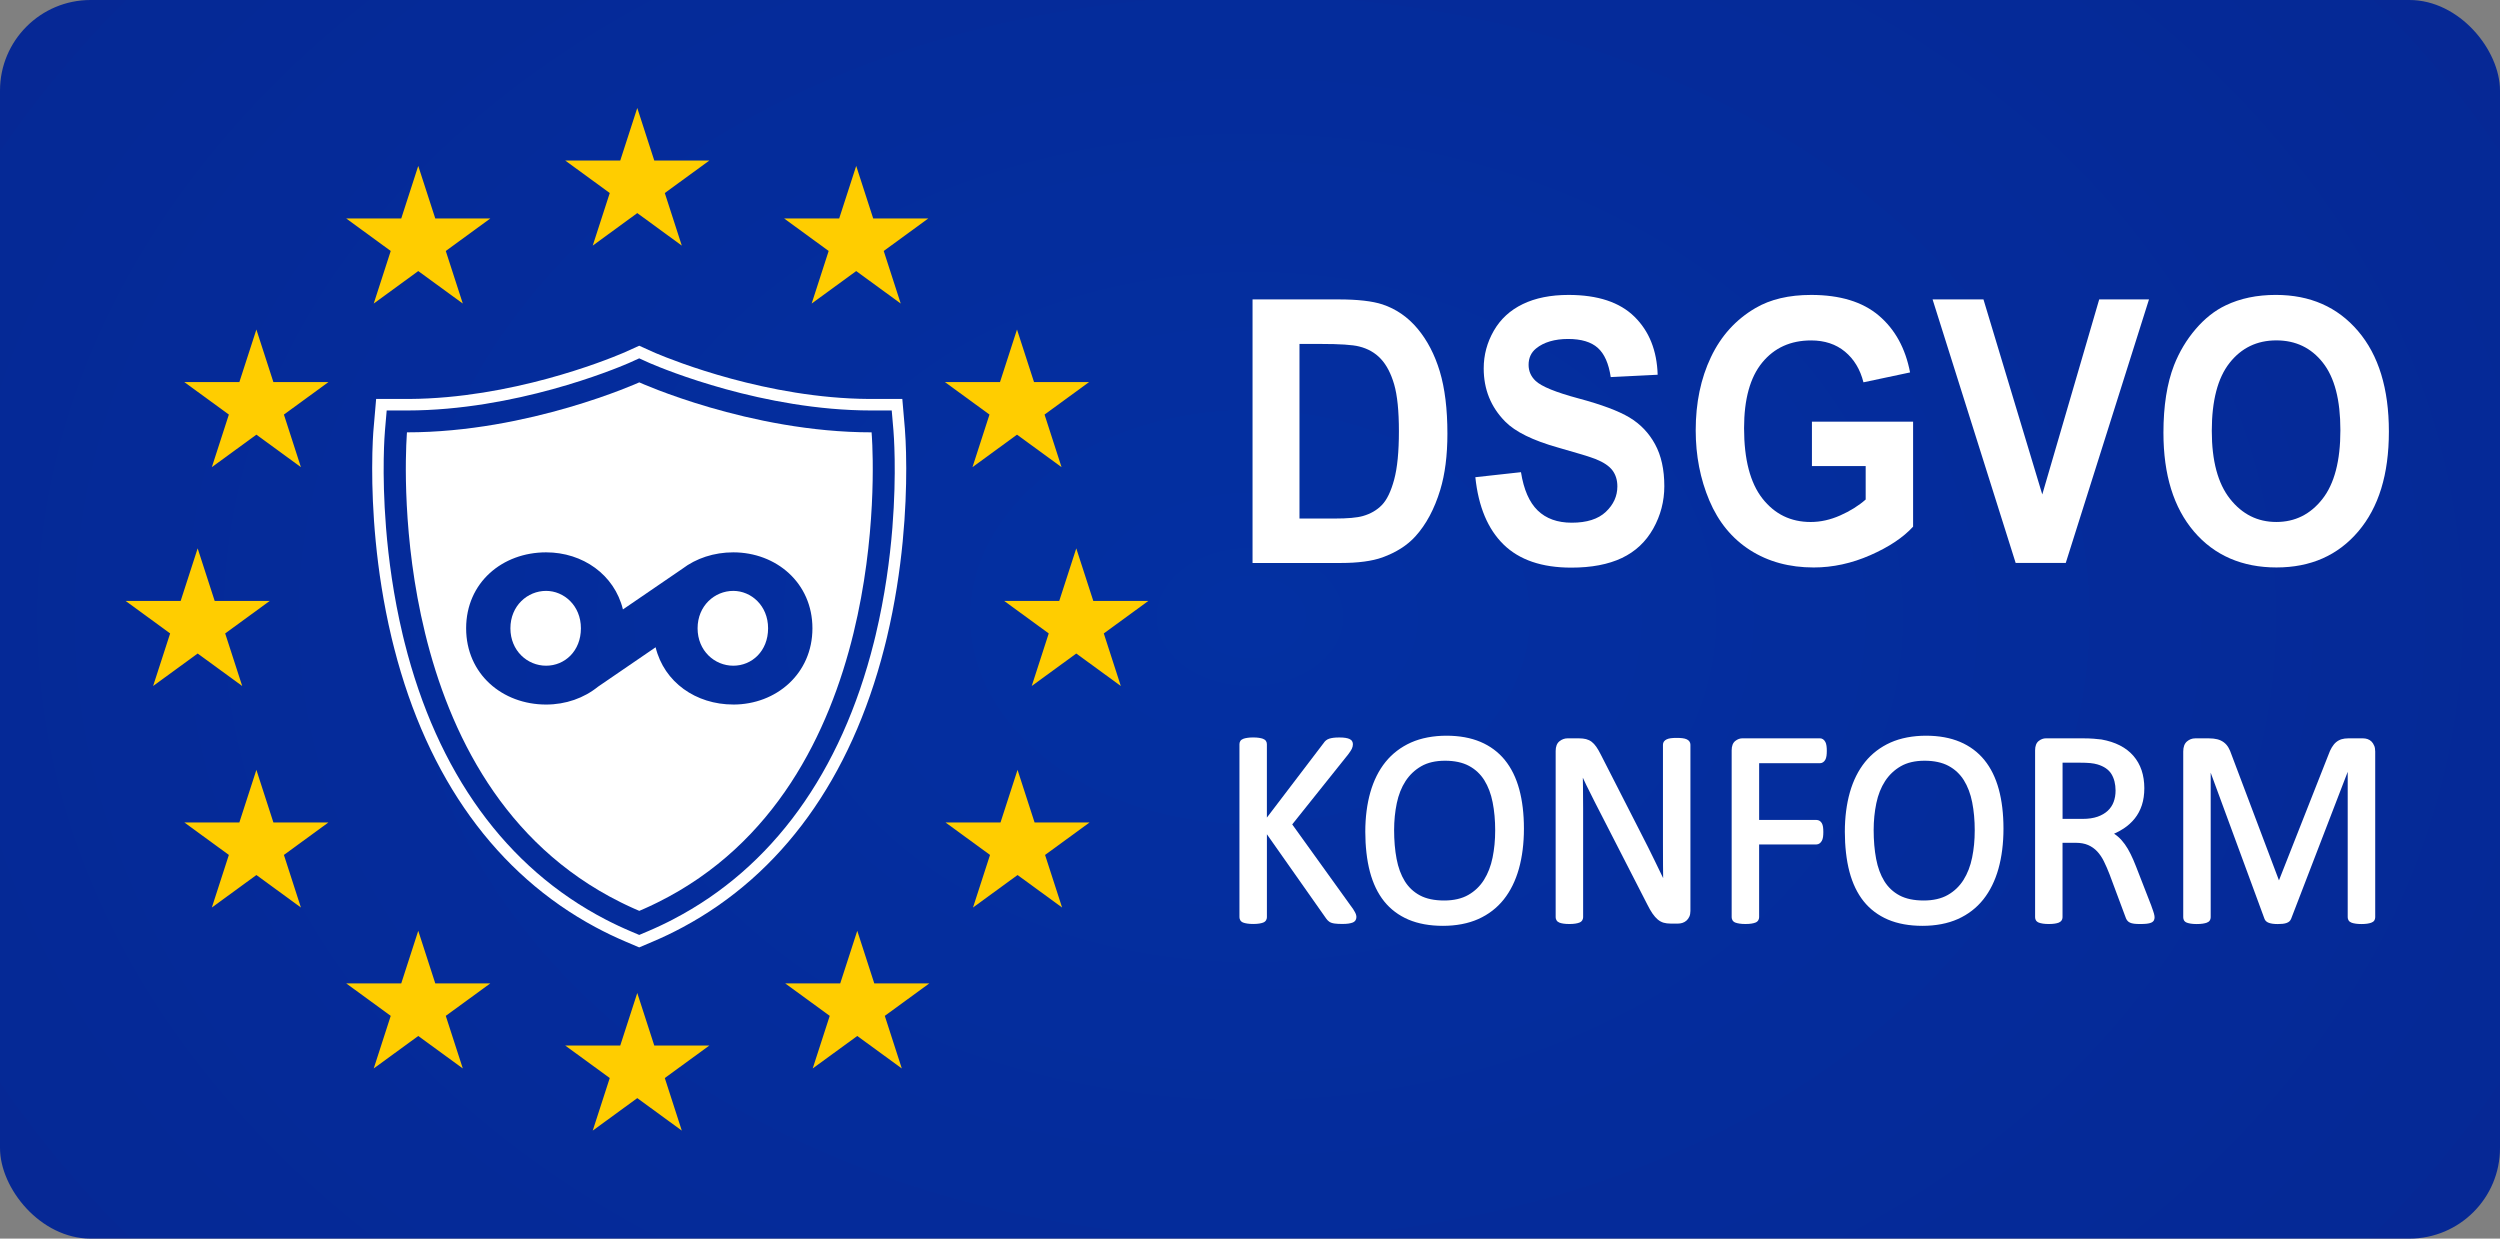
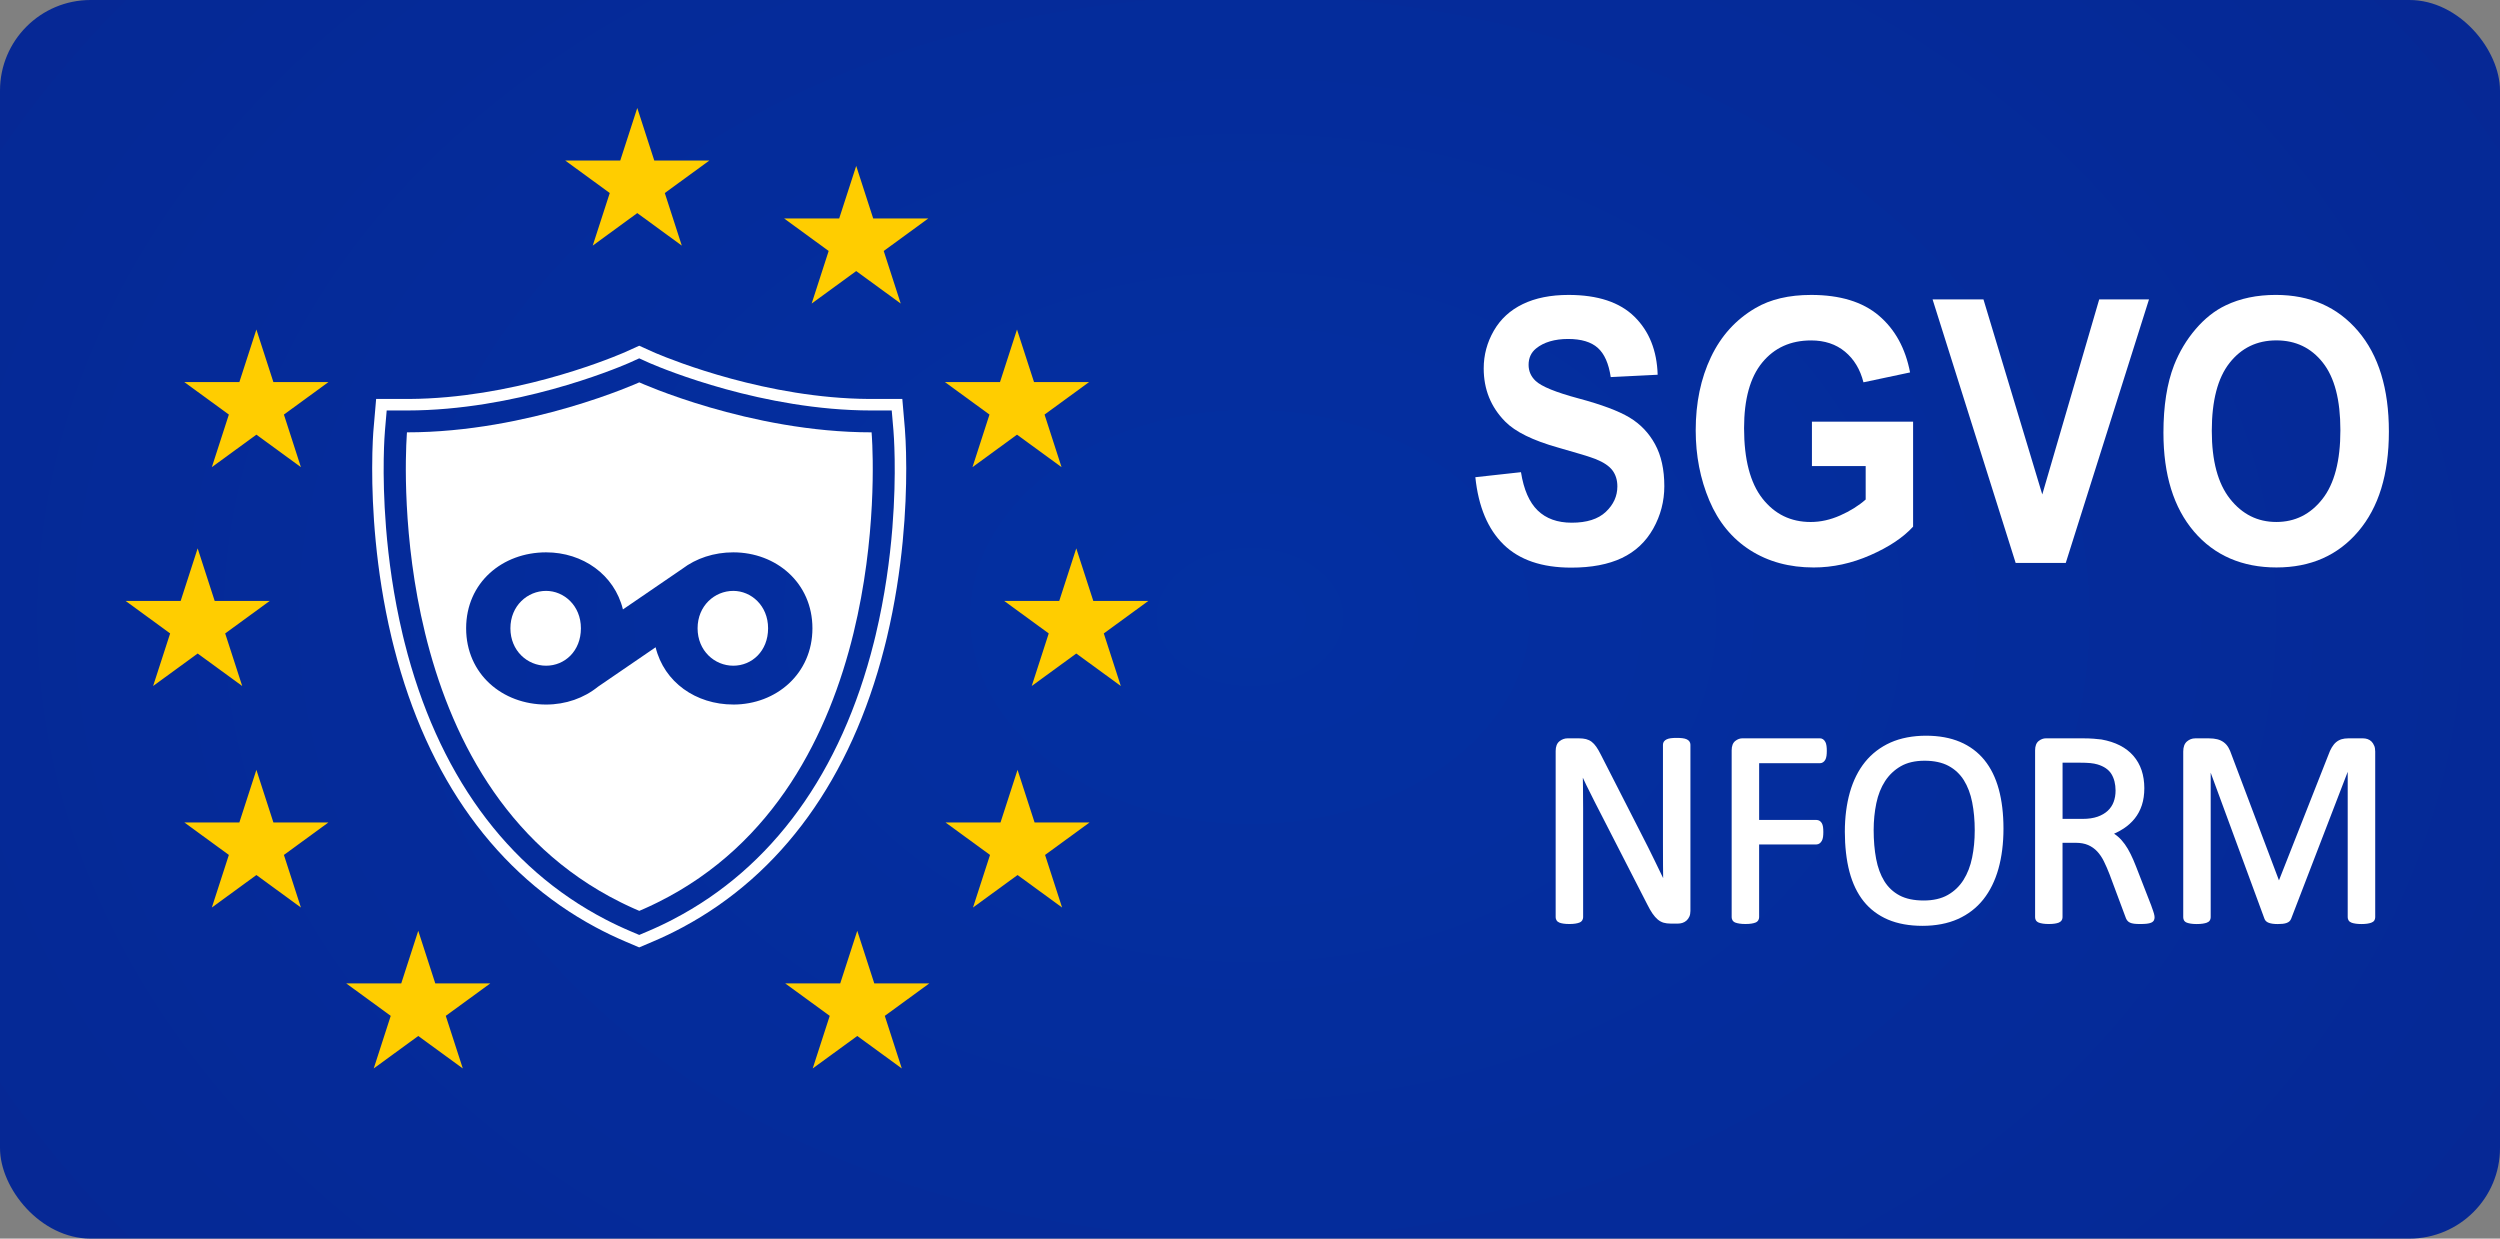
<svg xmlns="http://www.w3.org/2000/svg" id="_ÎÓÈ_1" data-name="—ÎÓÈ_1" viewBox="0 0 1100 544.99">
  <rect x="0" y="0" width="1100" height="544.99" fill="#808080" stroke="none" />
  <defs>
    <style>
      .cls-1 {
        fill: url(#radial-gradient);
      }

      .cls-2 {
        fill: #fff;
      }

      .cls-3 {
        fill: #ffcd00;
      }
    </style>
    <radialGradient id="radial-gradient" cx="550" cy="3145.48" fx="550" fy="3145.48" r="738.83" gradientTransform="translate(0 -2056.2) scale(1 .74)" gradientUnits="userSpaceOnUse">
      <stop offset="0" stop-color="#0330a2" />
      <stop offset="1" stop-color="#062793" />
    </radialGradient>
  </defs>
  <rect class="cls-1" width="1100" height="544.99" rx="39.87" ry="39.87" />
  <g>
    <polygon class="cls-3" points="280.4 47.51 287.88 70.64 312.11 70.64 292.51 84.93 299.99 108.07 280.4 93.76 260.8 108.07 268.29 84.93 248.7 70.64 272.91 70.64 280.4 47.51" />
    <polygon class="cls-3" points="376.73 73 384.21 96.13 408.43 96.13 388.84 110.43 396.32 133.56 376.73 119.27 357.13 133.56 364.61 110.43 345.02 96.13 369.24 96.13 376.73 73" />
    <polygon class="cls-3" points="447.48 144.99 454.97 168.12 479.19 168.12 459.6 182.41 467.08 205.55 447.48 191.25 427.89 205.55 435.37 182.41 415.78 168.12 440 168.12 447.48 144.99" />
    <polygon class="cls-3" points="473.56 241.28 481.05 264.41 505.27 264.41 485.67 278.71 493.16 301.84 473.56 287.55 453.96 301.84 461.44 278.71 441.84 264.41 466.07 264.41 473.56 241.28" />
    <polygon class="cls-3" points="447.72 338.74 455.21 361.87 479.43 361.87 459.83 376.17 467.32 399.31 447.72 385.01 428.12 399.31 435.61 376.17 416.01 361.87 440.23 361.87 447.72 338.74" />
    <polygon class="cls-3" points="377.2 409.55 384.68 432.69 408.9 432.69 389.31 446.98 396.79 470.12 377.2 455.83 357.59 470.12 365.08 446.98 345.48 432.69 369.7 432.69 377.2 409.55" />
-     <polygon class="cls-3" points="280.4 436.91 287.88 460.04 312.11 460.04 292.51 474.33 299.99 497.47 280.4 483.17 260.8 497.47 268.29 474.33 248.7 460.04 272.91 460.04 280.4 436.91" />
    <polygon class="cls-3" points="184.03 409.55 191.52 432.69 215.74 432.69 196.14 446.98 203.63 470.12 184.03 455.83 164.44 470.12 171.92 446.98 152.33 432.69 176.55 432.69 184.03 409.55" />
    <polygon class="cls-3" points="112.81 338.74 120.29 361.87 144.51 361.87 124.92 376.17 132.4 399.31 112.81 385.01 93.21 399.31 100.7 376.17 81.1 361.87 105.32 361.87 112.81 338.74" />
    <polygon class="cls-3" points="86.97 241.28 94.46 264.41 118.68 264.41 99.08 278.71 106.57 301.84 86.97 287.55 67.37 301.84 74.86 278.71 55.27 264.41 79.49 264.41 86.97 241.28" />
    <polygon class="cls-3" points="112.81 144.99 120.29 168.12 144.51 168.12 124.92 182.41 132.4 205.55 112.81 191.25 93.21 205.55 100.7 182.41 81.1 168.12 105.32 168.12 112.81 144.99" />
-     <polygon class="cls-3" points="184.03 73 191.52 96.13 215.74 96.13 196.14 110.43 203.63 133.56 184.03 119.27 164.44 133.56 171.92 110.43 152.33 96.13 176.55 96.13 184.03 73" />
  </g>
  <g>
-     <path class="cls-2" d="M551.12,131.74h37.74c8.51,0,15,.74,19.46,2.21,6,2.01,11.14,5.56,15.42,10.68,4.28,5.12,7.53,11.38,9.77,18.79,2.23,7.41,3.35,16.55,3.35,27.41,0,9.55-1.05,17.77-3.14,24.68-2.56,8.44-6.21,15.27-10.95,20.49-3.58,3.96-8.42,7.04-14.51,9.26-4.56,1.63-10.65,2.45-18.28,2.45h-38.86v-115.97ZM571.77,151.35v76.81h15.42c5.77,0,9.93-.37,12.49-1.11,3.35-.95,6.13-2.56,8.34-4.83,2.21-2.27,4.01-6,5.41-11.19,1.4-5.19,2.09-12.27,2.09-21.24s-.7-15.85-2.09-20.65c-1.4-4.8-3.35-8.54-5.86-11.23-2.51-2.69-5.7-4.51-9.56-5.46-2.88-.74-8.54-1.11-16.95-1.11h-9.28Z" />
    <path class="cls-2" d="M649.14,209.97l20.09-2.21c1.21,7.65,3.66,13.26,7.36,16.85,3.7,3.59,8.69,5.38,14.96,5.38,6.65,0,11.66-1.59,15.03-4.79,3.37-3.19,5.06-6.92,5.06-11.19,0-2.74-.71-5.08-2.13-7-1.42-1.92-3.9-3.6-7.43-5.02-2.42-.95-7.93-2.64-16.53-5.06-11.07-3.11-18.84-6.93-23.3-11.47-6.28-6.38-9.42-14.16-9.42-23.34,0-5.91,1.48-11.43,4.43-16.57,2.95-5.14,7.21-9.06,12.77-11.75,5.56-2.69,12.27-4.03,20.13-4.03,12.84,0,22.5,3.19,28.99,9.57,6.49,6.38,9.9,14.9,10.22,25.55l-20.65,1.03c-.88-5.96-2.78-10.24-5.69-12.85-2.91-2.61-7.27-3.92-13.08-3.92s-10.7,1.4-14.09,4.19c-2.19,1.79-3.28,4.19-3.28,7.2,0,2.74,1.02,5.09,3.07,7.04,2.6,2.48,8.93,5.06,18.98,7.75,10.05,2.69,17.48,5.47,22.29,8.34,4.81,2.88,8.58,6.8,11.3,11.79,2.72,4.98,4.08,11.14,4.08,18.47,0,6.64-1.63,12.87-4.88,18.67-3.26,5.8-7.86,10.11-13.81,12.93-5.95,2.82-13.37,4.23-22.25,4.23-12.93,0-22.86-3.39-29.79-10.17-6.93-6.78-11.07-16.65-12.42-29.62Z" />
    <path class="cls-2" d="M797.25,205.07v-19.54h44.51v46.2c-4.33,4.75-10.59,8.93-18.8,12.54-8.21,3.61-16.52,5.42-24.94,5.42-10.7,0-20.02-2.54-27.98-7.63-7.95-5.09-13.93-12.37-17.93-21.83-4-9.47-6-19.76-6-30.89,0-12.08,2.23-22.81,6.7-32.2,4.46-9.39,11-16.58,19.6-21.6,6.56-3.85,14.72-5.77,24.49-5.77,12.7,0,22.61,3.02,29.75,9.06,7.14,6.04,11.73,14.38,13.78,25.04l-20.51,4.35c-1.44-5.7-4.15-10.19-8.13-13.49-3.98-3.29-8.94-4.94-14.89-4.94-9.02,0-16.2,3.24-21.52,9.73-5.33,6.49-7.99,16.11-7.99,28.87,0,13.76,2.7,24.09,8.09,30.97,5.4,6.88,12.46,10.32,21.21,10.32,4.33,0,8.66-.96,13.01-2.89,4.35-1.92,8.08-4.26,11.2-7v-14.71h-23.65Z" />
    <path class="cls-2" d="M886.89,247.7l-36.56-115.97h22.39l25.88,85.83,25.05-85.83h21.91l-36.63,115.97h-22.05Z" />
    <path class="cls-2" d="M951.91,190.43c0-11.81,1.56-21.73,4.67-29.74,2.33-5.91,5.5-11.21,9.52-15.9,4.02-4.69,8.43-8.17,13.22-10.44,6.37-3.06,13.72-4.59,22.05-4.59,15.07,0,27.13,5.3,36.17,15.9,9.05,10.6,13.57,25.34,13.57,44.22s-4.49,33.37-13.46,43.94c-8.98,10.57-20.98,15.86-36,15.86s-27.3-5.26-36.28-15.78c-8.98-10.52-13.46-25.01-13.46-43.47ZM973.19,189.64c0,13.13,2.67,23.09,8.02,29.86,5.35,6.78,12.14,10.17,20.37,10.17s14.99-3.36,20.27-10.09,7.92-16.81,7.92-30.26-2.57-23.2-7.71-29.74c-5.14-6.54-11.97-9.81-20.48-9.81s-15.37,3.31-20.58,9.93c-5.21,6.62-7.81,16.6-7.81,29.94Z" />
  </g>
  <g>
-     <path class="cls-2" d="M595.21,399.77l-26.63-37.03,24.68-30.88c.75-1,1.25-1.78,1.54-2.37.32-.67.48-1.35.48-2.03,0-.46-.11-.89-.33-1.29-.25-.44-.66-.79-1.23-1.04-.45-.2-1.02-.35-1.74-.47-.68-.11-1.56-.17-2.62-.17s-1.93.04-2.62.13c-.72.09-1.31.22-1.82.38-.56.18-1.05.43-1.45.75-.4.31-.75.71-1,1.1l-25.04,32.89v-32.29c0-.52-.13-.98-.39-1.39-.28-.43-.72-.76-1.32-.99-.45-.17-1.02-.3-1.74-.42-.7-.11-1.57-.17-2.59-.17s-1.84.06-2.55.17c-.74.11-1.32.25-1.77.42-.6.22-1.05.55-1.32.98-.26.41-.39.88-.39,1.39v76.14c0,.47.13.92.37,1.33.27.47.73.83,1.34,1.05.45.17,1.03.3,1.78.42.71.11,1.57.17,2.55.17s1.89-.06,2.59-.17c.72-.11,1.29-.25,1.74-.42.61-.22,1.06-.58,1.34-1.05.25-.42.37-.87.37-1.33v-36.5l26.06,37.06c.33.5.76.95,1.28,1.34.57.44,1.36.72,2.4.87.9.13,2.07.19,3.48.19,1.09,0,2.01-.06,2.73-.17.75-.12,1.34-.27,1.82-.46.61-.26,1.04-.63,1.29-1.11.21-.41.32-.86.32-1.35,0-.36-.09-.78-.26-1.29-.11-.3-.35-.87-1.33-2.42Z" />
-     <path class="cls-2" d="M662.13,334.4c-2.84-3.48-6.45-6.17-10.73-7.98-4.25-1.8-9.29-2.71-14.98-2.71s-11.14,1.01-15.58,3c-4.46,2-8.23,4.88-11.21,8.56-2.96,3.67-5.21,8.17-6.69,13.38-1.46,5.17-2.21,11-2.21,17.32s.68,12.52,2.03,17.6c1.36,5.14,3.46,9.51,6.25,13,2.81,3.51,6.41,6.21,10.7,8.05,4.27,1.82,9.38,2.75,15.19,2.75s11.14-1.01,15.58-3c4.46-2,8.23-4.9,11.19-8.63,2.94-3.7,5.18-8.25,6.65-13.5,1.46-5.22,2.21-11.14,2.21-17.62s-.69-12.31-2.06-17.33c-1.38-5.08-3.51-9.41-6.34-12.88ZM635.4,396.22c-4.26,0-7.83-.75-10.62-2.24-2.77-1.48-5.02-3.59-6.67-6.26-1.68-2.72-2.9-6.02-3.61-9.81-.73-3.84-1.09-8.11-1.09-12.69,0-4.12.4-8.11,1.18-11.84.77-3.68,2.06-6.94,3.84-9.68,1.76-2.71,4.08-4.92,6.89-6.54,2.8-1.62,6.33-2.44,10.5-2.44s7.72.76,10.53,2.27c2.8,1.5,5.06,3.62,6.74,6.3,1.7,2.73,2.94,6,3.67,9.72.75,3.78,1.12,7.94,1.12,12.34s-.39,8.24-1.15,12c-.75,3.7-2.03,7.01-3.79,9.81-1.74,2.77-4.06,5-6.91,6.62-2.84,1.62-6.41,2.44-10.62,2.44Z" />
    <path class="cls-2" d="M742.17,325.31c-.48-.24-1.09-.4-1.87-.5-.7-.09-1.53-.13-2.47-.13-1.08,0-1.94.04-2.63.13-.75.1-1.36.26-1.84.49-.55.26-.97.59-1.24.99-.28.41-.42.87-.42,1.36v43.04c0,3.23,0,6.59.03,10.09.01,1.91.03,3.78.06,5.6-.27-.56-.54-1.13-.82-1.69-.92-1.9-1.86-3.83-2.8-5.79-.95-1.97-1.93-3.96-2.95-5.99-1.02-2.03-2.08-4.1-3.17-6.23l-17.78-34.82c-.66-1.3-1.3-2.41-1.91-3.28-.64-.92-1.33-1.65-2.03-2.19-.73-.55-1.56-.94-2.47-1.18-.87-.22-1.94-.34-3.18-.34h-4.96c-1.27,0-2.46.42-3.52,1.26-1.14.89-1.71,2.33-1.71,4.28v73.2c0,.48.13.93.4,1.35.28.46.72.8,1.29,1.02.44.17,1,.31,1.72.42.69.11,1.57.17,2.6.17s1.91-.06,2.6-.17c.71-.11,1.28-.25,1.73-.42.61-.22,1.06-.57,1.34-1.02.26-.42.4-.88.4-1.36v-47.88c0-3.03-.02-6.08-.06-9.15-.02-1.47-.04-2.93-.07-4.38.5,1.08,1.01,2.17,1.54,3.26,1.23,2.55,2.46,5.02,3.67,7.35l23.12,45.11c.81,1.63,1.59,2.99,2.32,4.05.75,1.09,1.53,1.97,2.3,2.62.81.68,1.69,1.16,2.61,1.42.87.25,1.89.38,3.03.38h3.33c.62,0,1.25-.1,1.87-.29.66-.2,1.25-.54,1.79-1,.53-.46.96-1.05,1.28-1.75.32-.7.48-1.54.48-2.5v-73.2c0-.49-.14-.94-.42-1.36-.26-.39-.66-.72-1.19-.98Z" />
    <path class="cls-2" d="M803.13,326.43c-.28-.52-.62-.91-1.02-1.17-.42-.27-.87-.4-1.33-.4h-34.1c-1.12,0-2.19.39-3.17,1.17-1.05.83-1.58,2.22-1.58,4.12v73.44c0,.47.13.92.37,1.33.27.47.73.83,1.34,1.05.45.17,1.03.3,1.78.42.71.11,1.57.17,2.55.17,1.06,0,1.94-.06,2.62-.17.7-.11,1.26-.25,1.71-.42.61-.22,1.06-.58,1.34-1.05.25-.42.37-.87.37-1.33v-32.04h25.25c.49,0,.95-.16,1.38-.47.37-.27.69-.64.96-1.12.26-.46.43-1.01.53-1.7.08-.6.13-1.31.13-2.13,0-.91-.04-1.65-.13-2.26-.1-.69-.28-1.24-.54-1.69-.29-.47-.63-.83-1.04-1.06-.41-.23-.84-.34-1.28-.34h-25.25v-24.97h26.77c.47,0,.91-.14,1.33-.4.39-.25.73-.62,1.01-1.12.26-.46.43-1.03.53-1.74.08-.61.13-1.34.13-2.16s-.04-1.55-.13-2.19c-.1-.72-.27-1.3-.52-1.78Z" />
    <path class="cls-2" d="M873.13,334.4c-2.84-3.48-6.45-6.17-10.73-7.98-4.25-1.8-9.29-2.71-14.98-2.71s-11.14,1.01-15.58,3c-4.46,2-8.23,4.88-11.21,8.56-2.96,3.67-5.21,8.17-6.69,13.38-1.46,5.17-2.21,11-2.21,17.32s.68,12.52,2.03,17.6c1.36,5.14,3.46,9.51,6.25,13,2.81,3.51,6.41,6.21,10.7,8.05,4.27,1.82,9.38,2.75,15.19,2.75s11.14-1.01,15.58-3c4.46-2,8.23-4.9,11.19-8.63,2.94-3.7,5.18-8.25,6.65-13.5,1.46-5.22,2.21-11.14,2.21-17.62s-.69-12.31-2.06-17.33c-1.38-5.08-3.51-9.41-6.34-12.88ZM846.4,396.22c-4.26,0-7.83-.75-10.62-2.24-2.77-1.48-5.02-3.59-6.67-6.26-1.68-2.72-2.9-6.02-3.61-9.81-.73-3.84-1.09-8.11-1.09-12.69,0-4.12.4-8.11,1.18-11.84.77-3.68,2.06-6.94,3.84-9.68,1.76-2.71,4.08-4.92,6.89-6.54,2.8-1.62,6.33-2.44,10.5-2.44s7.72.76,10.53,2.27c2.8,1.5,5.06,3.62,6.74,6.3,1.7,2.73,2.94,6,3.67,9.72.75,3.78,1.12,7.94,1.12,12.34s-.39,8.24-1.15,12c-.75,3.7-2.03,7.01-3.79,9.81-1.74,2.77-4.06,5-6.91,6.62-2.84,1.62-6.41,2.44-10.62,2.44Z" />
    <path class="cls-2" d="M946.67,398.76l-6.8-17.47c-.79-2.03-1.59-3.87-2.38-5.47-.8-1.64-1.67-3.11-2.58-4.37-.92-1.28-1.93-2.4-3-3.33-.54-.47-1.11-.89-1.72-1.28,1.53-.67,2.95-1.45,4.25-2.31,1.88-1.24,3.51-2.72,4.86-4.41,1.36-1.7,2.41-3.68,3.13-5.89.71-2.2,1.07-4.7,1.07-7.45s-.4-5.47-1.19-7.83c-.8-2.38-2.02-4.53-3.62-6.38-1.6-1.85-3.61-3.39-5.96-4.59-2.32-1.18-5.03-2.06-8.1-2.61-1.02-.12-2.18-.24-3.47-.34-1.3-.1-2.93-.16-4.86-.16h-16.11c-1.12,0-2.19.39-3.17,1.17-1.05.83-1.58,2.22-1.58,4.12v73.44c0,.52.13.99.39,1.39.28.43.72.77,1.32.99.45.17,1.02.3,1.74.42.7.11,1.57.17,2.59.17s1.89-.06,2.59-.17c.72-.11,1.29-.25,1.72-.42.55-.21.98-.53,1.27-.93.3-.42.45-.9.45-1.44v-32.78h5.74c2.15,0,4.01.33,5.52.99,1.51.66,2.84,1.59,3.95,2.77,1.14,1.21,2.14,2.68,2.97,4.36.86,1.74,1.71,3.68,2.51,5.76l6.96,18.65c.18.57.41,1.07.67,1.47.31.48.76.86,1.32,1.12.49.23,1.09.39,1.85.49.69.09,1.57.13,2.62.13,1.2,0,2.18-.04,2.93-.13.8-.09,1.43-.24,1.91-.44.62-.26,1.05-.63,1.28-1.1.18-.38.27-.81.27-1.29,0-.42-.09-.94-.27-1.63-.17-.63-.52-1.67-1.09-3.2ZM930.85,347.87c0,1.79-.28,3.47-.85,4.99-.55,1.48-1.42,2.79-2.59,3.88-1.18,1.1-2.69,1.98-4.48,2.61-1.82.63-4.03.96-6.56.96h-8.84v-24.73h7.5c1.95,0,3.54.06,4.74.18,1.16.12,2.21.31,3.12.58,2.87.86,4.93,2.28,6.12,4.2,1.22,1.98,1.84,4.45,1.84,7.35Z" />
    <path class="cls-2" d="M1044.63,328.1c-.28-.71-.67-1.32-1.13-1.79-.49-.5-1.08-.87-1.76-1.11-.64-.22-1.32-.33-2.02-.33h-6.49c-1.08,0-2.06.13-2.91.38-.88.26-1.69.7-2.41,1.29-.7.58-1.34,1.36-1.91,2.31-.55.91-1.06,2.02-1.5,3.28l-21.76,55.23-20.89-55.35c-.38-1.17-.83-2.2-1.34-3.08-.54-.93-1.23-1.71-2.05-2.32-.82-.61-1.77-1.06-2.85-1.33-1.03-.26-2.24-.4-3.58-.4h-6.19c-1.31,0-2.51.45-3.56,1.34-1.1.93-1.66,2.43-1.66,4.44v72.95c0,.5.12.96.34,1.36.26.45.7.8,1.3,1.02.45.17,1.01.3,1.73.42.7.11,1.56.17,2.57.17s1.93-.06,2.63-.17c.71-.11,1.29-.25,1.75-.41.61-.22,1.06-.54,1.35-.97.27-.41.41-.88.41-1.41v-63.64l23.65,64.25c.13.41.37.77.7,1.09.32.3.73.55,1.26.74.46.17,1.01.29,1.67.39.63.09,1.39.13,2.25.13.81,0,1.53-.03,2.13-.1.64-.07,1.2-.19,1.69-.36.55-.19.98-.44,1.3-.74.32-.3.56-.67.74-1.1l24.9-64.68v64.01c0,.52.14,1,.41,1.41.28.43.72.75,1.3.97.45.17,1.03.31,1.77.42.71.11,1.57.17,2.54.17,1.05,0,1.93-.06,2.61-.17.69-.11,1.25-.25,1.71-.41.61-.22,1.06-.54,1.35-.97.27-.41.41-.88.41-1.41v-72.95c0-.98-.14-1.84-.43-2.55Z" />
  </g>
  <g>
    <path class="cls-2" d="M398.18,189.03l-1.16-13.49h-13.54c-.38,0-.76,0-1.14,0-44.62-.28-85.93-16.83-93.7-20.11-.81-.34-1.25-.54-1.29-.56l-6.09-2.75h0s0,0,0,0l-6.09,2.75s-.48.22-1.29.56c-7.76,3.29-49.07,19.83-93.7,20.11-.38,0-.76,0-1.14,0h-13.54l-1.16,13.49c-.06.65-.57,6.89-.58,16.97-.02,16.81,1.34,44.31,8.51,74.5.2.85.41,1.69.62,2.53.17.67.34,1.34.51,2.01.01.06.03.11.04.17h0c14.68,57.32,45.11,99.4,88.6,122.76,0,0,0,0,0,0,.02.01.04.02.06.03,1.04.56,2.09,1.1,3.14,1.64.05.02.09.05.14.07,1.07.54,2.15,1.08,3.23,1.6.08.04.16.07.24.11.92.44,1.85.87,2.78,1.29.27.12.53.24.8.36.97.43,1.94.86,2.92,1.28.05.02.09.04.14.06l5.76,2.45h0s0,0,0,0l5.76-2.45s.09-.04.14-.06c.98-.42,1.96-.85,2.93-1.28.27-.12.53-.24.8-.36.93-.42,1.86-.85,2.78-1.29.08-.04.16-.07.24-.11,1.09-.52,2.16-1.05,3.23-1.6.05-.02.09-.05.14-.07,1.05-.54,2.1-1.08,3.14-1.64.02-.01.04-.02.06-.03,0,0,0,0,0,0,43.49-23.35,73.92-65.43,88.6-122.76h0c.01-.06.03-.11.04-.17.17-.67.34-1.34.51-2.01.21-.84.42-1.69.62-2.53,7.17-30.18,8.54-57.69,8.51-74.5-.01-10.09-.53-16.32-.58-16.97ZM296.17,404.52c-.74.39-1.49.77-2.24,1.14-.28.14-.57.28-.85.42-.58.29-1.16.57-1.75.85-.33.16-.66.31-.99.47-.56.26-1.13.52-1.7.78-.32.15-.65.3-.97.44-.73.32-1.46.64-2.2.96-.14.06-.28.12-.42.18l-3.79,1.61-3.79-1.61c-.14-.06-.28-.12-.42-.18-.74-.31-1.47-.63-2.2-.96-.33-.15-.65-.29-.97-.44-.57-.26-1.13-.52-1.7-.78-.33-.15-.66-.31-.99-.47-.58-.28-1.17-.56-1.75-.85-.28-.14-.57-.28-.85-.42-.75-.38-1.5-.76-2.24-1.14-43.6-22.65-73.99-64.53-88.38-122-.22-.88-.43-1.76-.65-2.64-.04-.18-.09-.37-.13-.55-4.06-17.09-6.23-33.3-7.34-47.12-1.97-24.6-.57-41.65-.47-42.74l.76-8.86h8.89c.06,0,.13,0,.19,0,47.31-.05,90.83-18.02,97.22-20.77.5-.21.78-.34.81-.36l4-1.81,4,1.81s.32.14.81.36c6.39,2.75,49.91,20.72,97.22,20.77.06,0,.13,0,.19,0h8.89l.76,8.86c.09,1.09,1.49,18.15-.47,42.74-1.11,13.82-3.28,30.03-7.34,47.12-.04.18-.09.37-.13.55-.21.88-.43,1.77-.65,2.64-14.39,57.47-44.78,99.35-88.38,122Z" />
    <g>
      <path class="cls-2" d="M240.28,259.99c-8.23,0-15.7,6.58-15.7,16.46s7.47,16.46,15.7,16.46,15.32-6.46,15.32-16.46-7.47-16.46-15.32-16.46Z" />
      <path class="cls-2" d="M322.64,259.99c-8.23,0-15.7,6.58-15.7,16.46s7.47,16.46,15.7,16.46,15.32-6.46,15.32-16.46-7.47-16.46-15.32-16.46Z" />
      <path class="cls-2" d="M383.59,191.69s0-.02,0-.04c0-.11-.01-.2-.02-.29,0-.03,0-.06,0-.08,0-.11-.01-.2-.02-.29,0,0,0-.02,0-.02,0-.06,0-.11-.01-.16-.03-.38-.04-.58-.04-.58-53.76,0-102.22-21.99-102.22-21.99h0s-48.46,21.99-102.22,21.99c0,0-.02.2-.04.58,0,.05,0,.1-.01.16,0,0,0,.02,0,.02,0,.09-.01.19-.02.29,0,.03,0,.06,0,.08,0,.09-.01.19-.02.29,0,.01,0,.02,0,.04-.49,7.71-2.16,44.9,8.04,86.79,0,0,0,0,0,.01h0c10.67,43.82,34.34,92.76,85.94,118.44h0c.48.24.97.48,1.45.71.3.15.61.29.91.44.42.2.84.4,1.27.6.43.2.87.4,1.31.6.33.15.66.3.99.45.8.35,1.6.71,2.41,1.05h0c.81-.34,1.61-.69,2.41-1.05.33-.15.66-.3.99-.45.44-.2.88-.4,1.31-.6.42-.2.85-.4,1.27-.6.31-.15.61-.29.91-.44.49-.24.97-.47,1.45-.71,0,0,0,0,0,0h0c51.6-25.68,75.26-74.63,85.94-118.44h0s0,0,0-.01c10.2-41.88,8.54-79.08,8.04-86.79ZM322.64,309.99c-16.43,0-30.42-9.8-34.17-25.19l-25.35,17.35c-6.17,5-14.18,7.85-22.83,7.85-19.24,0-35.19-13.42-35.19-33.55s15.95-33.42,35.19-33.42c16.11,0,30.06,9.81,33.8,25.12l26.09-17.85c6.12-4.65,13.97-7.27,22.47-7.27,18.86,0,34.82,13.42,34.82,33.42s-15.95,33.55-34.82,33.55Z" />
    </g>
  </g>
</svg>